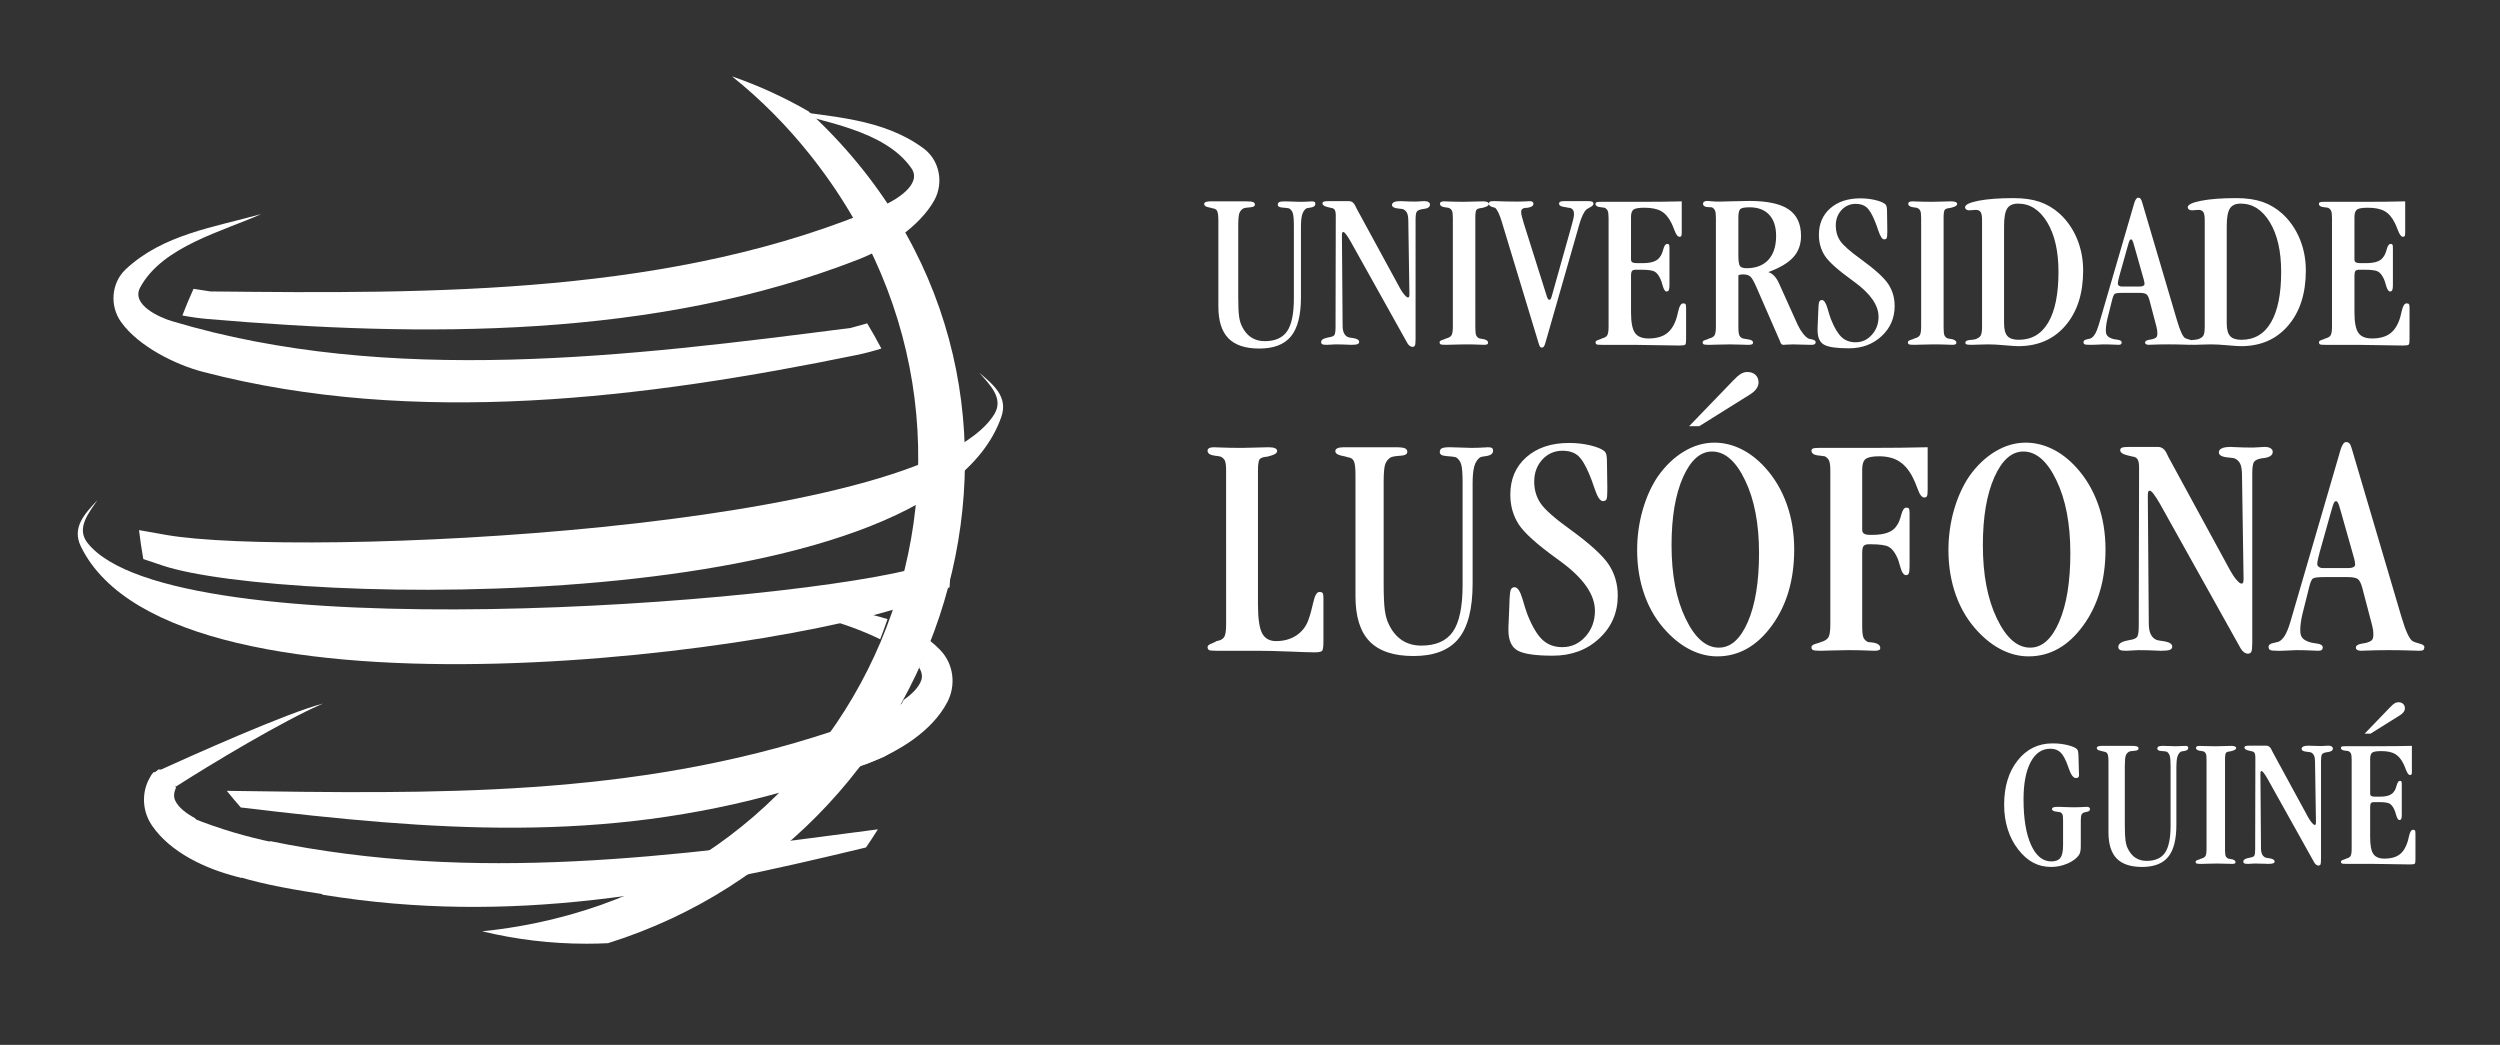
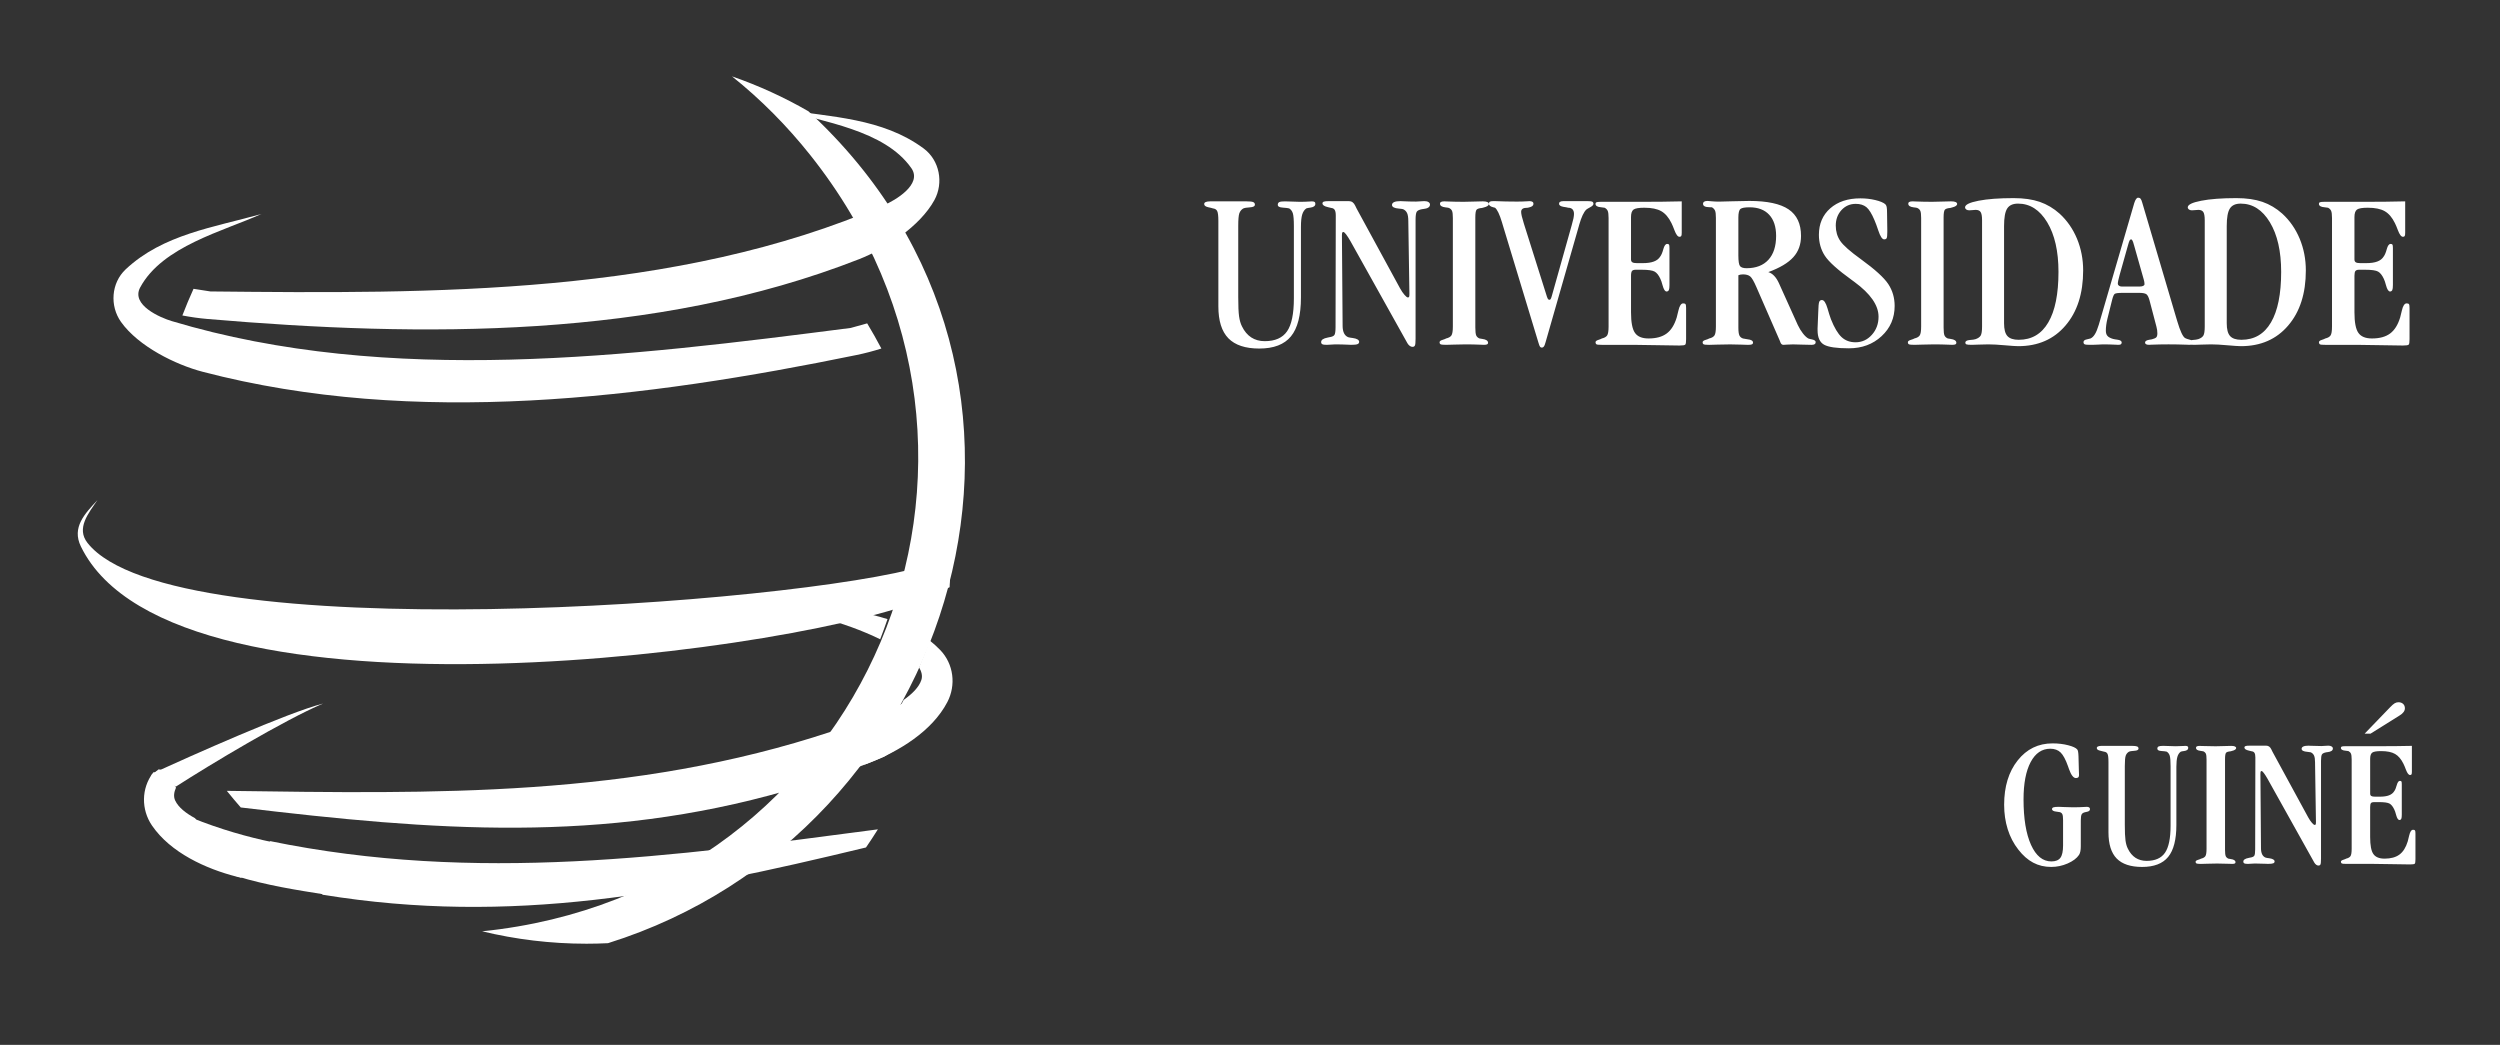
<svg xmlns="http://www.w3.org/2000/svg" xmlns:xlink="http://www.w3.org/1999/xlink" version="1.1" id="Layer_1" x="0px" y="0px" width="646px" height="270px" viewBox="100.883 147.038 646 270" enable-background="new 100.883 147.038 646 270" xml:space="preserve">
  <rect x="100.883" y="147.038" width="646" height="270" fill="#333333" stroke="none" />
  <g>
    <g>
      <defs>
        <polygon id="SVGID_1_" points="34.571,111.347 768.535,-122.653 768.535,419.341 34.571,653.341    " />
      </defs>
      <clipPath id="SVGID_2_">
        <use xlink:href="#SVGID_1_" overflow="visible" />
      </clipPath>
-       <path clip-path="url(#SVGID_2_)" fill="#FFFFFF" d="M695.804,305.819c-0.166,0.711-0.291,1.412-0.389,2.111    c-0.099,0.7-0.143,1.385-0.143,2.067c0,0.854,0.196,1.497,0.602,1.944c0.394,0.449,1.064,0.811,2.028,1.091    c0.406,0.111,0.937,0.196,1.595,0.28c1.062,0.139,1.593,0.489,1.593,1.063c-0.028,0.307-0.139,0.517-0.321,0.645    c-0.196,0.125-0.531,0.18-1.034,0.18c-0.097,0-0.364-0.015-0.77-0.041c-1.636-0.084-3.229-0.125-4.751-0.125    c-0.309,0-0.896,0.027-1.764,0.083c-0.879,0.056-1.579,0.083-2.123,0.083h-0.909c-1.034,0-1.692-0.068-1.942-0.21    c-0.268-0.125-0.393-0.405-0.393-0.811c0-0.519,0.461-0.866,1.396-1.021c0.548-0.109,0.938-0.209,1.189-0.293    c0.602-0.277,1.132-0.794,1.608-1.579c0.477-0.771,0.949-1.929,1.412-3.453l12.833-44.021c0.014-0.113,0.071-0.295,0.153-0.533    c0.419-1.343,0.896-2.014,1.438-2.014c0.378,0,0.686,0.126,0.896,0.393c0.223,0.25,0.42,0.74,0.616,1.452l12.33,41.772    c0.113,0.379,0.28,0.923,0.489,1.637c1.091,3.689,2.071,5.761,2.909,6.221c0.335,0.195,0.909,0.392,1.748,0.602    c0.824,0.195,1.244,0.503,1.244,0.922c-0.027,0.378-0.125,0.629-0.308,0.757c-0.183,0.125-0.559,0.18-1.133,0.18    c-0.126,0-0.49-0.015-1.062-0.041c-2.293-0.084-4.487-0.125-6.586-0.125c-2.139,0-4.25,0.041-6.346,0.125    c-0.423,0.026-0.673,0.041-0.783,0.041c-0.49,0-0.869-0.068-1.105-0.21c-0.25-0.125-0.378-0.335-0.378-0.613    c0-0.519,0.518-0.854,1.524-1.021c0.404-0.055,0.742-0.112,0.979-0.168c0.826-0.208,1.356-0.462,1.622-0.729    c0.251-0.276,0.393-0.753,0.393-1.438c0-0.434-0.029-0.852-0.083-1.245c-0.058-0.392-0.143-0.797-0.255-1.215l-2.526-9.617    c-0.337-1.261-0.743-2.028-1.232-2.336c-0.486-0.294-1.342-0.449-2.545-0.449h-6.094c-1.594,0-2.561,0.128-2.896,0.365    c-0.334,0.25-0.656,1.006-0.963,2.251L695.804,305.819 M700.309,289.643c-0.183,0.659-0.338,1.273-0.462,1.848    c-0.126,0.572-0.184,1.005-0.184,1.313c0,0.266,0.129,0.503,0.405,0.713c0.268,0.211,0.589,0.308,0.938,0.308h6.766    c0.519,0,0.923-0.082,1.229-0.251c0.295-0.154,0.446-0.364,0.446-0.615c0-0.268-0.026-0.53-0.067-0.798    c-0.044-0.25-0.099-0.516-0.184-0.796l-3.604-12.735c0-0.027-0.016-0.067-0.044-0.125c-0.32-1.302-0.655-1.958-1.021-1.958    c-0.21,0-0.405,0.126-0.544,0.405c-0.155,0.281-0.364,0.909-0.646,1.931L700.309,289.643z M682.872,312.948    c0,1.372-0.08,2.21-0.25,2.519c-0.154,0.32-0.462,0.475-0.895,0.475c-0.322,0-0.657-0.111-0.977-0.351    c-0.324-0.236-0.616-0.559-0.855-0.963l-20.9-37.44c-0.602-1.034-1.117-1.858-1.58-2.46c-0.446-0.602-0.795-0.896-1.035-0.896    c-0.166,0-0.293,0.072-0.375,0.225c-0.084,0.154-0.128,0.516-0.128,1.118l0.253,33.063c0,1.119,0.182,2.041,0.53,2.74    c0.364,0.714,0.882,1.189,1.564,1.441c0.405,0.11,0.953,0.209,1.635,0.279c1.525,0.224,2.309,0.688,2.335,1.399    c0,0.405-0.209,0.697-0.614,0.852c-0.404,0.168-1.218,0.251-2.417,0.251c-0.109,0-0.364-0.015-0.782-0.041    c-1.721-0.084-3.385-0.125-4.992-0.125c-0.365,0-0.881,0.027-1.538,0.083c-0.671,0.056-1.174,0.083-1.497,0.083    c-0.823,0-1.382-0.068-1.662-0.224c-0.294-0.151-0.433-0.417-0.433-0.796c0-0.794,0.795-1.342,2.375-1.637    c0.264-0.055,0.46-0.097,0.571-0.125c1.008-0.138,1.651-0.419,1.93-0.838c0.266-0.419,0.405-1.372,0.405-2.851l0.084-40.922    c0-0.949-0.125-1.649-0.393-2.068c-0.264-0.42-0.669-0.658-1.243-0.713c-0.28-0.083-0.685-0.182-1.229-0.293    c-1.342-0.294-2.015-0.756-2.015-1.386c0-0.307,0.169-0.518,0.491-0.642c0.334-0.126,0.922-0.183,1.76-0.183h7.469    c1.007,0,1.773,0.56,2.292,1.679c0.195,0.418,0.364,0.753,0.503,1.034l15.925,29.247c0.544,0.979,1.088,1.79,1.635,2.406    c0.544,0.627,0.963,0.95,1.231,0.95c0.222,0,0.375-0.071,0.444-0.211c0.085-0.142,0.126-0.518,0.126-1.145l-0.405-26.662    c0-1.286-0.153-2.264-0.446-2.909c-0.307-0.655-0.797-1.146-1.484-1.438c-0.347-0.086-0.851-0.154-1.507-0.21    c-1.666-0.125-2.518-0.575-2.545-1.3c0-0.505,0.264-0.854,0.796-1.091c0.533-0.237,1.301-0.35,2.32-0.35    c0.098,0,0.365,0.014,0.771,0.043c1.69,0.081,3.341,0.125,4.92,0.125c0.352,0,0.868-0.031,1.536-0.086    c0.673-0.056,1.164-0.083,1.498-0.083c0.643,0,1.159,0.111,1.523,0.35c0.379,0.237,0.559,0.533,0.559,0.925    c0,0.922-0.852,1.466-2.545,1.636c-0.152,0-0.278,0.014-0.362,0.041c-1.034,0.194-1.691,0.517-1.973,0.979    c-0.264,0.474-0.406,1.428-0.406,2.865v43.628H682.872z M623.725,263.71c-3.034,0-5.539,2.224-7.508,6.654    c-1.972,4.446-2.963,10.29-2.963,17.563c0,7.588,1.201,13.895,3.62,18.926c2.403,5.021,5.27,7.536,8.598,7.536    c3.089,0,5.579-2.221,7.509-6.682c1.913-4.446,2.879-10.361,2.879-17.74c0-7.535-1.189-13.799-3.579-18.778    C629.902,266.198,627.035,263.71,623.725,263.71 M604.359,289.196c0-3.578,0.478-7.031,1.427-10.374    c0.967-3.324,2.268-6.221,3.93-8.68c1.971-2.783,4.224-4.938,6.752-6.445c2.543-1.524,5.159-2.28,7.857-2.28    c2.35,0,4.641,0.547,6.877,1.636c2.237,1.092,4.292,2.686,6.18,4.754c2.446,2.683,4.318,5.829,5.621,9.451    c1.301,3.605,1.941,7.534,1.941,11.771c0,7.843-1.93,14.401-5.789,19.687c-3.857,5.283-8.555,7.927-14.09,7.927    c-2.322,0-4.585-0.547-6.809-1.639c-2.224-1.088-4.306-2.684-6.248-4.751c-2.477-2.602-4.377-5.703-5.689-9.324    C605.018,297.307,604.359,293.404,604.359,289.196 M582.077,308.894c0,1.412,0.111,2.379,0.32,2.882    c0.224,0.516,0.615,0.896,1.187,1.173c0.227,0.03,0.533,0.059,0.909,0.084c1.497,0.169,2.25,0.643,2.25,1.427    c0,0.278-0.111,0.462-0.349,0.573s-0.628,0.166-1.203,0.166c-0.139,0-0.49-0.015-1.034-0.041    c-1.955-0.084-3.829-0.125-5.604-0.125c-1.203,0-2.616,0.027-4.251,0.083c-1.621,0.056-2.612,0.083-2.962,0.083    c-1.089,0-1.762-0.068-2.014-0.21c-0.237-0.125-0.363-0.375-0.363-0.727c0-0.393,0.406-0.687,1.229-0.908    c0.518-0.125,0.909-0.265,1.188-0.406c0.937-0.25,1.564-0.629,1.93-1.173c0.349-0.531,0.53-1.622,0.53-3.301v-39.759    c0-1.286-0.111-2.166-0.32-2.643c-0.227-0.489-0.589-0.852-1.119-1.131c-0.267-0.058-0.685-0.113-1.273-0.169    c-1.44-0.099-2.166-0.531-2.166-1.258c0-0.279,0.125-0.476,0.363-0.573c0.252-0.112,0.741-0.167,1.482-0.167h13.112    c2.894,0,5.509-0.017,7.856-0.043c2.35-0.027,4.755-0.071,7.215-0.126v10.906c0,0.922-0.058,1.497-0.182,1.732    c-0.126,0.236-0.365,0.35-0.727,0.35c-0.603,0-1.176-0.781-1.721-2.333c-0.406-1.118-0.798-2.027-1.146-2.699    c-0.953-1.944-2.126-3.369-3.524-4.266c-1.383-0.909-3.146-1.354-5.285-1.354c-1.688,0-2.838,0.236-3.438,0.698    c-0.6,0.46-0.894,1.37-0.894,2.74v15.517c0,0.49,0.166,0.838,0.487,1.048c0.337,0.209,0.896,0.307,1.679,0.307h0.334    c1.72,0,3.105-0.195,4.14-0.602c1.034-0.388,1.817-1.004,2.334-1.858c0.404-0.544,0.78-1.438,1.104-2.696    c0.322-1.26,0.77-1.888,1.315-1.888c0.32,0,0.544,0.07,0.669,0.224c0.125,0.154,0.183,0.589,0.183,1.288v13.56    c0,0.98-0.071,1.621-0.21,1.929c-0.125,0.293-0.378,0.447-0.726,0.447c-0.603,0-1.105-0.767-1.511-2.291    c-0.281-1.062-0.545-1.873-0.825-2.419c-0.603-1.286-1.301-2.153-2.099-2.6c-0.781-0.448-2.362-0.672-4.71-0.672h-0.49    c-0.627,0-1.061,0.154-1.313,0.446c-0.236,0.309-0.362,0.896-0.362,1.764v19.011H582.077z M537.354,257.169l11.339-11.759    c0.796-0.838,1.467-1.426,2.015-1.761c0.544-0.321,1.101-0.489,1.675-0.489c0.881,0,1.581,0.25,2.112,0.739    c0.529,0.49,0.797,1.149,0.797,1.958c0,0.574-0.196,1.135-0.588,1.679c-0.404,0.558-1.007,1.077-1.832,1.565l-12.905,8.067    H537.354z M543.282,263.71c-3.034,0-5.538,2.224-7.508,6.654c-1.971,4.446-2.964,10.29-2.964,17.563    c0,7.588,1.203,13.895,3.619,18.926c2.406,5.021,5.272,7.536,8.6,7.536c3.09,0,5.579-2.221,7.51-6.682    c1.913-4.446,2.879-10.361,2.879-17.74c0-7.535-1.189-13.799-3.578-18.778C549.459,266.198,546.594,263.71,543.282,263.71     M523.92,289.196c0-3.578,0.474-7.031,1.426-10.374c0.963-3.324,2.264-6.221,3.928-8.68c1.97-2.783,4.224-4.938,6.75-6.445    c2.544-1.524,5.16-2.28,7.859-2.28c2.349,0,4.641,0.547,6.877,1.636c2.236,1.092,4.292,2.686,6.181,4.754    c2.446,2.683,4.318,5.829,5.619,9.451c1.3,3.605,1.942,7.534,1.942,11.771c0,7.843-1.929,14.401-5.788,19.687    c-3.859,5.282-8.556,7.927-14.092,7.927c-2.32,0-4.585-0.547-6.808-1.639c-2.224-1.088-4.306-2.684-6.249-4.751    c-2.476-2.602-4.376-5.703-5.689-9.324C524.576,297.307,523.92,293.404,523.92,289.196 M490.66,309.187l0.25-6.066    c0.042-1.941,0.168-3.158,0.338-3.635c0.181-0.477,0.516-0.713,1.006-0.713c0.767,0,1.438,1.006,2.041,3.033    c0.446,1.579,0.865,2.924,1.271,4.012c1.229,3.09,2.53,5.271,3.887,6.544c1.37,1.271,3.077,1.899,5.133,1.899    c2.348,0,4.331-0.909,5.968-2.727c1.634-1.814,2.459-4.039,2.459-6.654c0-4.181-2.947-8.431-8.848-12.749    c-0.405-0.294-0.729-0.53-0.938-0.687c-5.157-3.718-8.458-6.681-9.911-8.918c-1.439-2.224-2.167-4.782-2.167-7.677    c0-4.011,1.382-7.242,4.153-9.688c2.781-2.445,6.457-3.663,11.042-3.663c1.943,0,3.748,0.211,5.454,0.616    c1.689,0.406,2.906,0.896,3.633,1.484c0.279,0.237,0.462,0.584,0.561,1.033c0.098,0.459,0.139,1.229,0.139,2.321l0.083,6.053    v0.822c0,1.204-0.07,1.944-0.223,2.251c-0.155,0.294-0.463,0.45-0.923,0.45c-0.713,0-1.426-1.078-2.139-3.23    c-0.517-1.564-0.993-2.838-1.426-3.845c-0.992-2.349-1.974-3.927-2.95-4.737c-0.993-0.797-2.281-1.203-3.902-1.203    c-2.096,0-3.843,0.768-5.241,2.292c-1.386,1.523-2.085,3.427-2.085,5.689c0,2.099,0.548,3.973,1.639,5.593    c1.089,1.622,3.633,3.873,7.617,6.737c5.104,3.707,8.444,6.741,9.997,9.091c1.553,2.347,2.334,5.029,2.334,8.021    c0,4.434-1.593,8.124-4.794,11.087c-3.188,2.964-7.186,4.446-11.994,4.446c-4.474,0-7.508-0.448-9.089-1.328    c-1.579-0.896-2.375-2.657-2.375-5.312v-0.644H490.66z M451.138,301.121V269.82c0-1.888-0.14-3.104-0.433-3.663    c-0.281-0.561-0.797-0.881-1.541-0.966c-0.403-0.139-0.95-0.276-1.636-0.405c-1.063-0.223-1.593-0.614-1.593-1.199    c0-0.323,0.184-0.574,0.559-0.729c0.364-0.165,0.896-0.251,1.607-0.251h13.437c1.145,0,1.929,0.086,2.361,0.267    c0.42,0.182,0.629,0.488,0.629,0.925c0,0.601-0.602,0.936-1.802,1.004c-1.203,0.069-2.041,0.212-2.503,0.435    c-0.656,0.405-1.12,0.978-1.398,1.734c-0.266,0.753-0.405,2.292-0.405,4.612v26.171c0,3.203,0.099,5.535,0.308,7.019    c0.209,1.466,0.561,2.684,1.05,3.635c0.865,1.803,2.011,3.16,3.41,4.082c1.412,0.909,3.062,1.37,4.938,1.37    c3.802,0,6.527-1.203,8.189-3.606c1.663-2.405,2.505-6.43,2.505-12.078V271.75c0-2.32-0.128-3.903-0.364-4.714    c-0.251-0.824-0.7-1.439-1.356-1.846c-0.351-0.11-1.146-0.208-2.36-0.293c-1.218-0.068-1.819-0.419-1.819-1.02    c0-0.487,0.182-0.825,0.558-1.007c0.365-0.181,1.052-0.267,2.07-0.267c0.657,0,1.592,0.028,2.823,0.086    c1.229,0.053,2.125,0.084,2.7,0.084c1.173,0,2.419-0.043,3.729-0.128c0.308-0.027,0.478-0.042,0.534-0.042    c0.517,0,0.879,0.071,1.063,0.21c0.195,0.126,0.293,0.364,0.293,0.699c0,0.754-0.615,1.229-1.845,1.382    c-0.686,0.084-1.176,0.183-1.47,0.293c-0.713,0.491-1.216,1.261-1.524,2.295c-0.291,1.034-0.445,2.519-0.445,4.43v25.922    c0,6.527-1.217,11.282-3.663,14.26c-2.445,2.977-6.319,4.46-11.617,4.46c-5.103,0-8.877-1.26-11.323-3.761    C452.354,310.278,451.138,306.393,451.138,301.121 M417.712,268.715c0-1.286-0.099-2.166-0.309-2.627    c-0.209-0.461-0.588-0.826-1.135-1.063c-0.291-0.083-0.727-0.155-1.298-0.209c-1.371-0.155-2.055-0.602-2.055-1.313    c0-0.295,0.139-0.518,0.433-0.673c0.281-0.152,0.728-0.224,1.328-0.224c0.083,0,0.335,0.015,0.781,0.042    c2.126,0.085,4.209,0.128,6.264,0.128c0.839,0,2.041-0.031,3.579-0.084c1.538-0.058,2.67-0.086,3.382-0.086    c0.744,0,1.288,0.086,1.653,0.251c0.375,0.155,0.557,0.406,0.557,0.729c-0.026,0.544-0.655,0.977-1.885,1.271    c-0.294,0.086-0.503,0.139-0.602,0.169c-1.021,0.082-1.68,0.294-1.986,0.629c-0.32,0.349-0.478,1.315-0.478,2.893v34.728    c0,3.551,0.353,6.012,1.064,7.382c0.713,1.356,1.916,2.041,3.605,2.041c2.014,0,3.762-0.49,5.244-1.453    c1.467-0.967,2.531-2.335,3.146-4.111c0.447-1.23,0.852-2.711,1.229-4.432c0.392-1.774,0.908-2.673,1.564-2.699    c0.433,0,0.726,0.099,0.854,0.28c0.14,0.196,0.21,0.656,0.21,1.398v10.933c0,1.452-0.113,2.308-0.323,2.585    c-0.225,0.268-0.895,0.405-2.011,0.405c-1.063,0-3.23-0.068-6.516-0.21c-3.271-0.125-6.042-0.195-8.318-0.195h-10.484    c-1.035,0-1.676-0.055-1.903-0.18c-0.235-0.128-0.361-0.379-0.388-0.757c0-0.361,0.319-0.656,0.963-0.908    c0.643-0.251,1.104-0.461,1.37-0.657c0.908-0.142,1.539-0.462,1.901-0.965c0.377-0.504,0.561-1.593,0.561-3.258V268.715z" />
    </g>
    <g>
      <defs>
        <polygon id="SVGID_3_" points="34.571,111.347 768.535,-122.653 768.535,419.341 34.571,653.341    " />
      </defs>
      <clipPath id="SVGID_4_">
        <use xlink:href="#SVGID_3_" overflow="visible" />
      </clipPath>
      <path clip-path="url(#SVGID_4_)" fill="#FFFFFF" d="M711.906,336.615l6.575-6.817c0.462-0.486,0.853-0.827,1.167-1.021    c0.316-0.186,0.641-0.283,0.973-0.283c0.512,0,0.917,0.146,1.226,0.431c0.308,0.283,0.462,0.665,0.462,1.135    c0,0.332-0.113,0.656-0.34,0.973c-0.235,0.324-0.583,0.625-1.063,0.908l-7.482,4.678h-1.518 M724.115,339.769v6.656    c0,0.373-0.031,0.616-0.105,0.722c-0.073,0.105-0.194,0.154-0.373,0.154c-0.365,0-0.722-0.471-1.07-1.402    c-0.235-0.633-0.454-1.144-0.64-1.517c-0.584-1.191-1.307-2.034-2.157-2.521c-0.86-0.495-2.059-0.738-3.616-0.738    c-1.15,0-1.913,0.131-2.277,0.39c-0.365,0.268-0.544,0.802-0.544,1.604v8.999c0,0.284,0.098,0.487,0.283,0.608    c0.195,0.121,0.521,0.178,0.974,0.178h1.216c0.998,0,1.8-0.114,2.399-0.348c0.601-0.229,1.054-0.584,1.354-1.079    c0.235-0.316,0.455-0.835,0.649-1.565c0.202-0.729,0.47-1.094,0.803-1.094c0.186,0,0.315,0.041,0.389,0.129    c0.073,0.09,0.105,0.341,0.105,0.746v7.864c0,0.519-0.041,0.876-0.13,1.069c-0.089,0.187-0.242,0.292-0.462,0.309    c-0.349,0-0.641-0.446-0.875-1.329c-0.162-0.616-0.315-1.087-0.479-1.403c-0.35-0.746-0.754-1.249-1.208-1.508    c-0.461-0.259-1.378-0.389-2.74-0.389h-1.305c-0.364,0-0.616,0.089-0.763,0.259c-0.138,0.179-0.21,0.519-0.21,1.021v7.768    c0,2.124,0.275,3.583,0.835,4.369c0.552,0.795,1.517,1.191,2.895,1.191c1.614,0,2.895-0.349,3.843-1.054    c0.956-0.706,1.662-1.84,2.141-3.414c0.113-0.381,0.227-0.859,0.356-1.451c0.235-1.029,0.576-1.541,1.021-1.541    c0.251,0,0.422,0.058,0.494,0.17c0.081,0.105,0.121,0.373,0.121,0.803v6.632c0,0.647-0.057,1.037-0.178,1.159    c-0.122,0.129-0.527,0.193-1.224,0.193c-0.998,0-2.578-0.023-4.751-0.072c-2.165-0.049-3.842-0.073-5.034-0.073h-6.746    c-0.6,0-0.973-0.032-1.103-0.105c-0.139-0.071-0.211-0.219-0.228-0.438c0-0.229,0.219-0.397,0.665-0.527    c0.3-0.097,0.535-0.186,0.689-0.283c0.543-0.13,0.907-0.341,1.119-0.641c0.202-0.3,0.308-0.933,0.308-1.905v-23.058    c0-0.745-0.065-1.256-0.188-1.532c-0.129-0.284-0.34-0.495-0.647-0.657c-0.154-0.032-0.397-0.064-0.73-0.098    c-0.81-0.056-1.216-0.308-1.216-0.729c0-0.162,0.065-0.275,0.203-0.333c0.138-0.063,0.405-0.097,0.819-0.097h7.984    c2.012,0,3.713-0.008,5.116-0.023C721.302,339.825,722.704,339.802,724.115,339.769 M700.629,368.964    c0,0.794-0.05,1.279-0.146,1.459c-0.089,0.187-0.267,0.274-0.519,0.274c-0.188,0-0.381-0.063-0.567-0.203    c-0.186-0.138-0.356-0.323-0.495-0.559l-12.12-21.711c-0.349-0.6-0.648-1.079-0.917-1.427c-0.259-0.35-0.462-0.52-0.6-0.52    c-0.097,0-0.17,0.04-0.219,0.129s-0.073,0.3-0.073,0.649l0.146,19.173c0,0.649,0.105,1.184,0.309,1.59    c0.21,0.414,0.511,0.689,0.908,0.835c0.234,0.064,0.552,0.121,0.948,0.162c0.885,0.129,1.337,0.397,1.354,0.812    c0,0.234-0.122,0.404-0.356,0.493c-0.234,0.099-0.706,0.146-1.402,0.146c-0.065,0-0.21-0.008-0.454-0.024    c-0.997-0.048-1.962-0.072-2.896-0.072c-0.21,0-0.511,0.016-0.892,0.049c-0.389,0.032-0.682,0.048-0.868,0.048    c-0.478,0-0.802-0.041-0.964-0.13c-0.17-0.089-0.251-0.243-0.251-0.462c0-0.462,0.462-0.778,1.378-0.949    c0.154-0.032,0.268-0.057,0.332-0.073c0.584-0.082,0.957-0.243,1.119-0.485c0.153-0.243,0.234-0.795,0.234-1.654l0.05-23.73    c0-0.552-0.073-0.957-0.228-1.199c-0.154-0.243-0.389-0.382-0.722-0.413c-0.162-0.05-0.397-0.105-0.713-0.17    c-0.778-0.172-1.167-0.438-1.167-0.804c0-0.179,0.097-0.3,0.283-0.373c0.195-0.072,0.535-0.105,1.021-0.105h4.33    c0.583,0,1.029,0.324,1.329,0.973c0.114,0.243,0.211,0.438,0.292,0.601l9.233,16.961c0.316,0.566,0.634,1.038,0.949,1.395    c0.316,0.365,0.561,0.551,0.713,0.551c0.13,0,0.221-0.04,0.261-0.122c0.049-0.08,0.072-0.3,0.072-0.664l-0.234-15.461    c0-0.745-0.089-1.313-0.26-1.687c-0.178-0.38-0.462-0.664-0.858-0.834c-0.203-0.049-0.495-0.089-0.875-0.122    c-0.965-0.073-1.459-0.333-1.477-0.753c0-0.292,0.154-0.495,0.462-0.632c0.309-0.139,0.755-0.203,1.347-0.203    c0.057,0,0.211,0.008,0.446,0.023c0.98,0.05,1.937,0.073,2.854,0.073c0.203,0,0.502-0.016,0.892-0.049s0.674-0.049,0.867-0.049    c0.373,0,0.673,0.064,0.884,0.203c0.22,0.137,0.324,0.308,0.324,0.536c0,0.533-0.495,0.85-1.476,0.947    c-0.088,0-0.162,0.008-0.21,0.024c-0.601,0.114-0.981,0.3-1.144,0.567c-0.153,0.275-0.234,0.827-0.234,1.662v25.304H700.629z     M675.828,366.612c0,0.818,0.065,1.378,0.188,1.662c0.129,0.284,0.356,0.494,0.688,0.641c0.131,0.017,0.324,0.05,0.601,0.098    c0.818,0.104,1.231,0.389,1.231,0.827c0,0.161-0.063,0.268-0.203,0.333c-0.138,0.064-0.364,0.097-0.696,0.097    c-0.081,0-0.283-0.008-0.601-0.024c-1.135-0.048-2.221-0.072-3.251-0.072c-0.696,0-1.516,0.016-2.464,0.049    c-0.939,0.032-1.517,0.048-1.719,0.048c-0.633,0-1.022-0.041-1.168-0.122c-0.138-0.073-0.211-0.219-0.211-0.421    c0-0.229,0.228-0.397,0.688-0.527c0.317-0.097,0.553-0.186,0.714-0.283c0.544-0.13,0.908-0.341,1.119-0.641    c0.202-0.3,0.309-0.933,0.309-1.896v-23.065c0-0.745-0.058-1.256-0.178-1.523c-0.122-0.268-0.341-0.47-0.657-0.615    c-0.154-0.05-0.397-0.091-0.738-0.122c-0.771-0.089-1.159-0.35-1.159-0.763c0-0.186,0.073-0.323,0.228-0.396    c0.146-0.081,0.396-0.122,0.745-0.122c0.05,0,0.195,0.008,0.454,0.024c1.232,0.048,2.44,0.072,3.633,0.072    c0.495,0,1.184-0.016,2.074-0.048c0.9-0.033,1.55-0.049,1.962-0.049c0.43,0,0.754,0.049,0.965,0.146    c0.211,0.09,0.323,0.235,0.323,0.422c-0.016,0.316-0.381,0.567-1.094,0.737c-0.179,0.049-0.292,0.081-0.356,0.099    c-0.584,0.049-0.973,0.17-1.15,0.364c-0.188,0.203-0.276,0.763-0.276,1.679V366.612L675.828,366.612z M645.71,362.104v-18.152    c0-1.095-0.081-1.8-0.252-2.125c-0.162-0.323-0.462-0.51-0.892-0.559c-0.235-0.082-0.551-0.163-0.949-0.235    c-0.616-0.129-0.924-0.356-0.924-0.696c0-0.188,0.105-0.333,0.324-0.422c0.211-0.097,0.519-0.146,0.933-0.146h7.791    c0.665,0,1.119,0.049,1.371,0.154c0.243,0.104,0.365,0.283,0.365,0.536c0,0.348-0.349,0.543-1.046,0.582    c-0.697,0.04-1.185,0.122-1.451,0.252c-0.381,0.234-0.649,0.567-0.811,1.006c-0.154,0.438-0.235,1.33-0.235,2.675v15.177    c0,1.856,0.057,3.21,0.178,4.07c0.122,0.851,0.324,1.557,0.608,2.106c0.502,1.046,1.167,1.833,1.978,2.368    c0.819,0.526,1.775,0.794,2.862,0.794c2.205,0,3.786-0.697,4.75-2.092c0.965-1.394,1.451-3.729,1.451-7.005v-15.322    c0-1.346-0.073-2.262-0.21-2.731c-0.146-0.479-0.405-0.835-0.787-1.07c-0.203-0.065-0.665-0.122-1.37-0.17    c-0.705-0.041-1.054-0.243-1.054-0.592c0-0.284,0.104-0.479,0.324-0.583c0.211-0.105,0.607-0.154,1.199-0.154    c0.381,0,0.924,0.016,1.639,0.049c0.714,0.032,1.232,0.048,1.563,0.048c0.681,0,1.403-0.023,2.165-0.073    c0.178-0.016,0.275-0.023,0.309-0.023c0.3,0,0.511,0.041,0.615,0.122c0.114,0.073,0.17,0.211,0.17,0.406    c0,0.437-0.356,0.713-1.07,0.802c-0.397,0.049-0.682,0.104-0.852,0.17c-0.414,0.284-0.706,0.729-0.884,1.33    c-0.17,0.6-0.259,1.459-0.259,2.57v15.029c0,3.786-0.706,6.542-2.125,8.271c-1.419,1.728-3.665,2.586-6.737,2.586    c-2.958,0-5.146-0.729-6.567-2.181C646.415,367.414,645.71,365.16,645.71,362.104 M638.56,365.688c0,0.502-0.033,0.94-0.105,1.313    c-0.072,0.373-0.187,0.689-0.349,0.941c-0.584,0.875-1.557,1.605-2.927,2.213c-1.37,0.601-2.797,0.899-4.266,0.899    c-1.71,0-3.267-0.365-4.652-1.103c-1.396-0.737-2.676-1.864-3.853-3.389c-1.2-1.532-2.116-3.284-2.731-5.245    c-0.616-1.971-0.924-4.07-0.924-6.324c0-4.702,1.167-8.521,3.493-11.455c2.327-2.942,5.334-4.409,9.023-4.409    c1.452,0,2.797,0.162,4.021,0.478c1.232,0.317,2.011,0.681,2.344,1.087c0.097,0.098,0.17,0.292,0.227,0.584    c0.048,0.291,0.089,0.697,0.105,1.2l0.097,3.665c0,0.519,0.008,0.908,0.041,1.159c0,0.268-0.057,0.47-0.188,0.6    c-0.13,0.122-0.333,0.188-0.615,0.188c-0.648,0-1.24-0.771-1.783-2.303c-0.105-0.315-0.195-0.566-0.259-0.737    c-0.616-1.743-1.258-2.936-1.922-3.575c-0.665-0.642-1.558-0.965-2.659-0.965c-2.157,0-3.852,1.15-5.075,3.454    c-1.225,2.302-1.84,5.521-1.84,9.631c0,4.994,0.647,8.91,1.938,11.764c1.29,2.845,3.041,4.271,5.262,4.271    c1.095,0,1.864-0.316,2.327-0.939c0.462-0.625,0.689-1.688,0.689-3.195v-6.501c0-0.762-0.058-1.272-0.179-1.549    c-0.121-0.268-0.332-0.446-0.633-0.543c-0.171-0.033-0.438-0.073-0.803-0.122c-0.827-0.073-1.24-0.3-1.24-0.665    c0-0.219,0.122-0.373,0.365-0.462c0.251-0.089,0.705-0.13,1.37-0.13c0.137,0,0.624,0.017,1.435,0.057    c0.819,0.04,1.573,0.065,2.271,0.065c1.029,0,2.083-0.033,3.161-0.098c0.187-0.017,0.3-0.024,0.333-0.024    c0.3,0,0.52,0.049,0.665,0.154c0.138,0.104,0.211,0.251,0.211,0.438c0,0.381-0.292,0.617-0.876,0.713    c-0.162,0.033-0.275,0.058-0.333,0.073c-0.461,0.097-0.771,0.275-0.933,0.543c-0.153,0.276-0.234,0.803-0.234,1.597V365.688    L638.56,365.688z" />
    </g>
    <g>
      <defs>
        <polygon id="SVGID_5_" points="34.571,111.347 768.535,-122.653 768.535,419.341 34.571,653.341    " />
      </defs>
      <clipPath id="SVGID_6_">
        <use xlink:href="#SVGID_5_" overflow="visible" />
      </clipPath>
      <path clip-path="url(#SVGID_6_)" fill="#FFFFFF" d="M722.382,199.069v8.092c0,0.452-0.04,0.748-0.128,0.876    c-0.089,0.128-0.236,0.187-0.452,0.187c-0.444,0-0.877-0.569-1.303-1.704c-0.284-0.768-0.552-1.39-0.778-1.843    c-0.709-1.449-1.586-2.473-2.622-3.065c-1.044-0.601-2.503-0.896-4.396-0.896c-1.397,0-2.324,0.155-2.77,0.471    c-0.444,0.327-0.661,0.977-0.661,1.953v10.938c0,0.346,0.12,0.592,0.346,0.738c0.236,0.147,0.631,0.217,1.183,0.217h1.479    c1.212,0,2.188-0.139,2.917-0.424c0.729-0.273,1.281-0.708,1.646-1.31c0.286-0.384,0.551-1.015,0.788-1.901    c0.245-0.887,0.571-1.33,0.975-1.33c0.227,0,0.386,0.05,0.474,0.157c0.088,0.109,0.129,0.415,0.129,0.908v9.558    c0,0.631-0.05,1.064-0.159,1.3c-0.107,0.229-0.295,0.355-0.561,0.375c-0.424,0-0.778-0.541-1.063-1.614    c-0.197-0.749-0.387-1.32-0.582-1.705c-0.424-0.906-0.917-1.519-1.469-1.832c-0.563-0.317-1.676-0.476-3.331-0.476h-1.587    c-0.442,0-0.75,0.109-0.927,0.315c-0.169,0.217-0.257,0.63-0.257,1.243v9.439c0,2.581,0.336,4.356,1.015,5.313    c0.673,0.967,1.845,1.448,3.52,1.448c1.961,0,3.518-0.423,4.671-1.28c1.164-0.856,2.021-2.238,2.604-4.148    c0.138-0.464,0.275-1.046,0.434-1.765c0.286-1.251,0.698-1.873,1.24-1.873c0.306,0,0.513,0.069,0.601,0.208    c0.101,0.128,0.148,0.452,0.148,0.976v8.062c0,0.788-0.067,1.262-0.218,1.41c-0.147,0.156-0.639,0.235-1.485,0.235    c-1.213,0-3.135-0.03-5.776-0.088c-2.63-0.06-4.672-0.09-6.12-0.09h-8.198c-0.729,0-1.185-0.039-1.342-0.126    c-0.167-0.091-0.255-0.267-0.276-0.534c0-0.275,0.267-0.481,0.81-0.641c0.365-0.117,0.65-0.227,0.837-0.345    c0.66-0.157,1.105-0.412,1.36-0.777c0.247-0.364,0.374-1.133,0.374-2.317v-28.024c0-0.907-0.078-1.526-0.227-1.862    c-0.157-0.345-0.415-0.601-0.788-0.798c-0.187-0.04-0.483-0.079-0.887-0.119c-0.985-0.069-1.479-0.374-1.479-0.887    c0-0.197,0.079-0.334,0.248-0.404c0.167-0.079,0.493-0.118,0.996-0.118h9.706c2.443,0,4.514-0.011,6.216-0.03    C718.962,199.139,720.668,199.108,722.382,199.069 M676.272,205.455v25.119c0,1.559,0.286,2.661,0.869,3.301    c0.582,0.642,1.546,0.966,2.916,0.966c3.352,0,5.901-1.498,7.647-4.492c1.754-2.987,2.631-7.343,2.631-13.058    c0-5.333-0.975-9.608-2.917-12.821c-1.941-3.213-4.454-4.818-7.539-4.818c-1.33,0-2.258,0.423-2.798,1.271    C676.538,201.771,676.272,203.278,676.272,205.455 M670.586,203.929c0-1.046-0.13-1.745-0.374-2.11    c-0.246-0.364-0.67-0.551-1.271-0.551c-0.158,0-0.414,0.02-0.779,0.058c-0.364,0.04-0.659,0.061-0.896,0.061    c-0.305,0-0.562-0.079-0.77-0.217c-0.195-0.148-0.295-0.337-0.295-0.563c0-0.678,1.153-1.241,3.458-1.694    c2.318-0.454,5.344-0.681,9.098-0.681c2.623,0,4.868,0.326,6.74,0.967c1.873,0.65,3.587,1.665,5.124,3.044    c1.941,1.775,3.439,3.934,4.506,6.484c1.055,2.553,1.586,5.283,1.586,8.191c0,5.94-1.518,10.691-4.563,14.238    c-3.037,3.557-7.104,5.331-12.209,5.331c-0.593,0-1.746-0.079-3.461-0.228c-1.714-0.156-3.123-0.235-4.247-0.235    c-0.729,0-1.567,0.021-2.522,0.061c-0.955,0.037-1.548,0.058-1.774,0.058c-0.748,0-1.222-0.039-1.398-0.126    c-0.188-0.091-0.275-0.238-0.275-0.445c0.019-0.384,0.393-0.609,1.124-0.67c0.729-0.05,1.242-0.127,1.527-0.226    c0.66-0.228,1.094-0.543,1.33-0.938c0.229-0.395,0.346-1.171,0.346-2.327v-27.481H670.586z M645.409,229.529    c-0.119,0.502-0.208,0.996-0.275,1.489c-0.069,0.494-0.101,0.977-0.101,1.458c0,0.602,0.139,1.055,0.425,1.37    c0.275,0.315,0.75,0.571,1.429,0.769c0.286,0.078,0.66,0.138,1.124,0.197c0.749,0.099,1.122,0.345,1.122,0.748    c-0.02,0.217-0.098,0.364-0.227,0.455c-0.138,0.088-0.375,0.126-0.729,0.126c-0.069,0-0.254-0.01-0.541-0.029    c-1.155-0.059-2.278-0.088-3.353-0.088c-0.217,0-0.631,0.021-1.24,0.061c-0.622,0.037-1.115,0.058-1.498,0.058h-0.642    c-0.729,0-1.192-0.048-1.37-0.148c-0.188-0.088-0.276-0.286-0.276-0.57c0-0.365,0.325-0.61,0.986-0.721    c0.385-0.078,0.66-0.146,0.837-0.207c0.424-0.195,0.798-0.561,1.133-1.112c0.336-0.543,0.67-1.359,0.996-2.436l9.046-31.029    c0.01-0.08,0.05-0.209,0.107-0.375c0.297-0.947,0.631-1.421,1.017-1.421c0.266,0,0.481,0.09,0.63,0.277    c0.159,0.176,0.294,0.521,0.433,1.024l8.691,29.444c0.082,0.269,0.197,0.65,0.346,1.154c0.77,2.601,1.46,4.061,2.05,4.384    c0.236,0.14,0.642,0.276,1.232,0.424c0.581,0.139,0.877,0.354,0.877,0.65c-0.021,0.267-0.089,0.443-0.217,0.534    c-0.129,0.088-0.394,0.126-0.798,0.126c-0.088,0-0.346-0.01-0.748-0.029c-1.617-0.059-3.164-0.088-4.643-0.088    c-1.508,0-2.996,0.029-4.473,0.088c-0.295,0.021-0.475,0.029-0.553,0.029c-0.346,0-0.612-0.048-0.778-0.148    c-0.177-0.088-0.268-0.235-0.268-0.434c0-0.364,0.366-0.602,1.074-0.72c0.286-0.038,0.524-0.078,0.691-0.117    c0.581-0.146,0.955-0.326,1.143-0.515c0.177-0.194,0.276-0.53,0.276-1.014c0-0.306-0.021-0.601-0.061-0.877    c-0.041-0.277-0.098-0.563-0.179-0.857l-1.782-6.779c-0.237-0.889-0.523-1.43-0.866-1.646c-0.346-0.207-0.948-0.316-1.794-0.316    h-4.297c-1.125,0-1.803,0.091-2.041,0.258c-0.235,0.176-0.462,0.709-0.68,1.585L645.409,229.529z M648.583,218.128    c-0.13,0.464-0.238,0.896-0.326,1.302c-0.089,0.402-0.129,0.708-0.129,0.925c0,0.188,0.09,0.355,0.285,0.502    c0.188,0.149,0.414,0.217,0.662,0.217h4.77c0.364,0,0.649-0.058,0.867-0.177c0.207-0.109,0.313-0.257,0.313-0.434    c0-0.188-0.019-0.374-0.048-0.563c-0.03-0.177-0.068-0.365-0.128-0.562l-2.542-8.979c0-0.019-0.011-0.047-0.031-0.089    c-0.226-0.916-0.462-1.379-0.719-1.379c-0.147,0-0.286,0.089-0.384,0.286c-0.109,0.198-0.257,0.64-0.453,1.359L648.583,218.128z     M618.732,205.455v25.119c0,1.559,0.286,2.661,0.867,3.301c0.582,0.642,1.549,0.966,2.917,0.966c3.35,0,5.903-1.498,7.646-4.492    c1.755-2.987,2.632-7.343,2.632-13.058c0-5.333-0.977-9.608-2.917-12.821c-1.942-3.213-4.454-4.818-7.539-4.818    c-1.33,0-2.257,0.423-2.8,1.271C618.999,201.771,618.732,203.278,618.732,205.455 M613.047,203.929    c0-1.046-0.129-1.745-0.376-2.11c-0.246-0.364-0.669-0.551-1.271-0.551c-0.157,0-0.415,0.02-0.779,0.058    c-0.364,0.04-0.659,0.061-0.897,0.061c-0.305,0-0.561-0.079-0.768-0.217c-0.197-0.148-0.296-0.337-0.296-0.563    c0-0.678,1.153-1.241,3.459-1.694c2.315-0.454,5.342-0.681,9.096-0.681c2.623,0,4.868,0.326,6.739,0.967    c1.873,0.65,3.588,1.665,5.127,3.044c1.94,1.775,3.438,3.934,4.504,6.484c1.053,2.553,1.586,5.283,1.586,8.191    c0,5.94-1.52,10.691-4.563,14.238c-3.035,3.557-7.105,5.331-12.21,5.331c-0.59,0-1.744-0.079-3.458-0.228    c-1.715-0.156-3.126-0.235-4.247-0.235c-0.73,0-1.567,0.021-2.524,0.061c-0.956,0.037-1.547,0.058-1.772,0.058    c-0.75,0-1.222-0.039-1.401-0.126c-0.186-0.091-0.275-0.238-0.275-0.445c0.021-0.384,0.396-0.609,1.125-0.67    c0.728-0.05,1.241-0.127,1.526-0.226c0.662-0.228,1.096-0.543,1.331-0.938c0.228-0.395,0.347-1.171,0.347-2.327L613.047,203.929    L613.047,203.929z M603.112,231.697c0,0.995,0.078,1.677,0.228,2.021c0.158,0.344,0.435,0.601,0.838,0.776    c0.158,0.021,0.395,0.061,0.728,0.119c0.996,0.128,1.5,0.474,1.5,1.005c0,0.197-0.08,0.326-0.247,0.404    c-0.168,0.079-0.441,0.118-0.847,0.118c-0.099,0-0.345-0.01-0.729-0.029c-1.38-0.059-2.7-0.088-3.951-0.088    c-0.849,0-1.844,0.021-2.997,0.061c-1.144,0.037-1.844,0.058-2.088,0.058c-0.771,0-1.242-0.048-1.421-0.148    c-0.167-0.088-0.255-0.265-0.255-0.513c0-0.276,0.274-0.482,0.836-0.641c0.387-0.117,0.673-0.227,0.868-0.346    c0.661-0.156,1.105-0.412,1.359-0.776c0.247-0.364,0.374-1.133,0.374-2.309v-28.035c0-0.906-0.069-1.525-0.217-1.853    c-0.147-0.325-0.412-0.572-0.799-0.749c-0.186-0.059-0.48-0.109-0.896-0.148c-0.936-0.108-1.41-0.424-1.41-0.926    c0-0.227,0.087-0.395,0.276-0.482c0.178-0.1,0.483-0.148,0.908-0.148c0.057,0,0.234,0.01,0.55,0.029    c1.499,0.06,2.968,0.09,4.416,0.09c0.601,0,1.438-0.021,2.522-0.059c1.093-0.041,1.881-0.061,2.384-0.061    c0.522,0,0.917,0.061,1.175,0.177c0.255,0.109,0.393,0.286,0.393,0.516c-0.019,0.384-0.462,0.688-1.33,0.895    c-0.216,0.061-0.354,0.099-0.435,0.119c-0.708,0.058-1.183,0.207-1.398,0.443c-0.226,0.246-0.336,0.927-0.336,2.039    L603.112,231.697L603.112,231.697z M570.543,231.904l0.177-4.275c0.029-1.369,0.119-2.228,0.236-2.563    c0.129-0.335,0.363-0.503,0.709-0.503c0.543,0,1.015,0.709,1.438,2.139c0.317,1.113,0.612,2.062,0.898,2.828    c0.867,2.18,1.784,3.716,2.74,4.613c0.964,0.896,2.167,1.339,3.614,1.339c1.656,0,3.058-0.641,4.209-1.921    c1.153-1.28,1.734-2.847,1.734-4.691c0-2.945-2.08-5.942-6.237-8.986c-0.286-0.207-0.514-0.374-0.661-0.483    c-3.636-2.621-5.961-4.71-6.985-6.286c-1.015-1.566-1.528-3.37-1.528-5.411c0-2.828,0.977-5.104,2.927-6.83    c1.962-1.724,4.555-2.582,7.786-2.582c1.37,0,2.641,0.148,3.843,0.436c1.192,0.286,2.05,0.631,2.563,1.046    c0.196,0.167,0.323,0.412,0.393,0.728c0.07,0.324,0.1,0.867,0.1,1.638l0.061,4.267v0.581c0,0.848-0.05,1.37-0.16,1.586    c-0.106,0.207-0.323,0.317-0.65,0.317c-0.502,0-1.005-0.761-1.507-2.277c-0.364-1.103-0.697-2.001-1.006-2.71    c-0.698-1.656-1.388-2.769-2.079-3.34c-0.698-0.563-1.605-0.848-2.748-0.848c-1.479,0-2.711,0.542-3.695,1.615    c-0.977,1.075-1.469,2.416-1.469,4.012c0,1.479,0.383,2.799,1.151,3.941c0.771,1.145,2.563,2.729,5.371,4.75    c3.597,2.612,5.952,4.751,7.046,6.407c1.094,1.655,1.646,3.546,1.646,5.654c0,3.126-1.125,5.727-3.38,7.815    c-2.247,2.089-5.064,3.134-8.455,3.134c-3.153,0-5.291-0.315-6.404-0.936c-1.115-0.631-1.675-1.873-1.675-3.744L570.543,231.904    L570.543,231.904z M550.075,203.267v9.756c0,1.517,0.148,2.454,0.444,2.798c0.306,0.344,0.857,0.524,1.665,0.524    c2.444,0,4.325-0.731,5.657-2.179c1.33-1.459,1.989-3.51,1.989-6.171c0-2.363-0.601-4.187-1.793-5.468    c-1.191-1.282-2.877-1.922-5.074-1.922c-1.193,0-1.972,0.139-2.336,0.415C550.262,201.306,550.075,202.057,550.075,203.267     M544.271,203.317c0-0.877-0.068-1.499-0.217-1.844c-0.147-0.343-0.415-0.642-0.799-0.867c-0.148-0.019-0.395-0.028-0.72-0.028    c-1.054-0.02-1.587-0.306-1.587-0.868c0-0.246,0.101-0.434,0.296-0.562c0.207-0.128,0.502-0.188,0.888-0.188    c0.059,0,0.403,0.032,1.034,0.091c0.641,0.059,1.262,0.089,1.882,0.089c0.534,0,1.677-0.031,3.42-0.089    c1.744-0.059,3.223-0.091,4.436-0.091c4.632,0,8.022,0.731,10.159,2.181c2.14,1.457,3.204,3.744,3.204,6.856    c0,2.199-0.659,4.031-1.991,5.5c-1.329,1.479-3.486,2.759-6.464,3.854c1.115,0.333,2.041,1.301,2.771,2.917    c0.06,0.119,0.098,0.207,0.118,0.267l4.729,10.477c0.405,0.848,0.848,1.577,1.332,2.187c0.483,0.622,0.945,1.054,1.389,1.3    c0.188,0.081,0.483,0.159,0.889,0.229c0.68,0.14,1.015,0.375,1.015,0.699c0,0.246-0.09,0.433-0.257,0.542    c-0.176,0.118-0.442,0.177-0.807,0.177c-0.621,0-1.458-0.021-2.532-0.059c-1.063-0.041-1.824-0.06-2.268-0.06    c-0.493,0-1.024,0.021-1.586,0.06c-0.553,0.038-0.857,0.059-0.887,0.059c-0.376,0-0.64-0.236-0.809-0.719    c-0.059-0.157-0.099-0.266-0.118-0.325l-6.041-13.847c-0.651-1.518-1.193-2.453-1.626-2.798c-0.434-0.346-1.056-0.521-1.863-0.521    c-0.246,0-0.474,0.019-0.66,0.059c-0.198,0.039-0.364,0.099-0.522,0.167v13.54c0,0.967,0.09,1.626,0.257,2.001    c0.176,0.386,0.482,0.642,0.926,0.798c0.277,0.061,0.67,0.129,1.182,0.207c0.947,0.092,1.42,0.387,1.42,0.858    c0,0.217-0.098,0.364-0.285,0.455c-0.197,0.088-0.531,0.126-1.016,0.126c-0.157,0-0.748-0.021-1.773-0.059    c-1.034-0.04-1.98-0.06-2.848-0.06c-1.015,0-2.139,0.02-3.352,0.06c-1.212,0.038-1.902,0.059-2.079,0.059    c-0.769,0-1.242-0.048-1.419-0.148c-0.167-0.088-0.255-0.265-0.255-0.513c0-0.276,0.275-0.482,0.836-0.641    c0.385-0.117,0.671-0.227,0.867-0.346c0.662-0.156,1.104-0.412,1.359-0.776c0.248-0.364,0.375-1.134,0.375-2.309v-28.095H544.271z     M535.442,199.069v8.092c0,0.452-0.04,0.748-0.128,0.876c-0.089,0.128-0.236,0.187-0.456,0.187c-0.441,0-0.876-0.569-1.3-1.704    c-0.286-0.768-0.55-1.39-0.775-1.843c-0.711-1.449-1.59-2.473-2.622-3.065c-1.047-0.601-2.503-0.896-4.396-0.896    c-1.4,0-2.326,0.155-2.77,0.471c-0.443,0.327-0.66,0.977-0.66,1.953v10.938c0,0.346,0.119,0.592,0.346,0.738    c0.236,0.147,0.63,0.217,1.182,0.217h1.479c1.213,0,2.187-0.139,2.917-0.424c0.729-0.273,1.281-0.708,1.646-1.31    c0.286-0.384,0.553-1.015,0.788-1.901c0.248-0.887,0.572-1.33,0.978-1.33c0.227,0,0.384,0.05,0.474,0.157    c0.088,0.109,0.127,0.415,0.127,0.908v9.558c0,0.631-0.048,1.064-0.158,1.3c-0.106,0.229-0.295,0.355-0.562,0.375    c-0.424,0-0.776-0.541-1.063-1.614c-0.197-0.749-0.386-1.32-0.583-1.705c-0.422-0.906-0.916-1.519-1.468-1.832    c-0.562-0.317-1.675-0.476-3.33-0.476h-1.589c-0.441,0-0.748,0.109-0.924,0.315c-0.168,0.217-0.257,0.63-0.257,1.243v9.439    c0,2.581,0.335,4.356,1.015,5.313c0.67,0.967,1.843,1.448,3.52,1.448c1.96,0,3.518-0.423,4.67-1.28    c1.163-0.856,2.021-2.238,2.602-4.148c0.14-0.464,0.277-1.046,0.435-1.765c0.284-1.251,0.699-1.873,1.242-1.873    c0.306,0,0.514,0.069,0.601,0.208c0.1,0.128,0.147,0.452,0.147,0.976v8.062c0,0.788-0.067,1.262-0.216,1.41    c-0.147,0.156-0.641,0.235-1.488,0.235c-1.211,0-3.133-0.03-5.774-0.088c-2.631-0.06-4.67-0.09-6.119-0.09h-8.198    c-0.73,0-1.184-0.039-1.341-0.126c-0.167-0.091-0.257-0.267-0.275-0.534c0-0.275,0.268-0.481,0.808-0.641    c0.365-0.117,0.65-0.227,0.838-0.345c0.661-0.157,1.104-0.412,1.361-0.777c0.246-0.364,0.374-1.133,0.374-2.317v-28.024    c0-0.907-0.079-1.526-0.227-1.862c-0.158-0.345-0.415-0.601-0.789-0.798c-0.188-0.04-0.482-0.079-0.887-0.119    c-0.986-0.069-1.479-0.374-1.479-0.887c0-0.197,0.078-0.334,0.245-0.404c0.17-0.079,0.493-0.118,0.996-0.118h9.707    c2.445,0,4.513-0.011,6.219-0.03C532.022,199.139,533.728,199.108,535.442,199.069 M498.428,235.619l-9.273-30.578    c-0.059-0.147-0.117-0.346-0.168-0.571c-0.618-2.04-1.21-3.292-1.793-3.754c-0.098-0.02-0.247-0.061-0.463-0.119    c-0.748-0.187-1.124-0.493-1.124-0.896c0-0.248,0.078-0.424,0.229-0.533c0.156-0.106,0.453-0.156,0.896-0.156h0.493    c1.854,0.078,3.735,0.119,5.657,0.119c0.926,0,1.863-0.031,2.799-0.089c0.217-0.021,0.344-0.029,0.374-0.029    c0.374,0,0.641,0.059,0.808,0.178c0.18,0.107,0.268,0.286,0.268,0.512c0,0.444-0.364,0.759-1.104,0.927    c-0.147,0.038-0.274,0.069-0.375,0.089c-0.608,0-1.053,0.088-1.31,0.255c-0.256,0.178-0.396,0.444-0.396,0.81    c0,0.541,0.219,1.478,0.642,2.809c0.059,0.186,0.099,0.323,0.119,0.402l5.912,18.733c0.118,0.327,0.216,0.534,0.297,0.622    c0.068,0.088,0.186,0.138,0.343,0.157c0.109,0,0.217-0.06,0.295-0.167c0.091-0.118,0.188-0.373,0.307-0.778L507,205.277    c0.207-0.728,0.363-1.329,0.464-1.803c0.088-0.472,0.138-0.857,0.138-1.145c0-0.521-0.128-0.915-0.385-1.199    c-0.265-0.276-0.63-0.414-1.113-0.414c-0.286-0.079-0.689-0.158-1.213-0.228c-0.769-0.138-1.152-0.403-1.152-0.788    c0-0.227,0.089-0.404,0.267-0.512c0.187-0.119,0.472-0.178,0.856-0.178h6.269c0.609,0,1.014,0.05,1.212,0.155    c0.187,0.109,0.286,0.286,0.286,0.534c0,0.295-0.267,0.582-0.809,0.868c-0.542,0.295-0.877,0.493-1.016,0.609    c-0.669,0.631-1.279,1.932-1.842,3.894c-0.06,0.196-0.1,0.343-0.119,0.435l-8.572,29.917c-0.021,0.049-0.05,0.146-0.091,0.284    c-0.186,0.77-0.48,1.153-0.867,1.153c-0.207,0-0.364-0.068-0.472-0.205C498.732,236.527,498.595,236.182,498.428,235.619     M482.109,231.697c0,0.995,0.078,1.677,0.227,2.021c0.157,0.344,0.434,0.601,0.837,0.776c0.159,0.021,0.395,0.061,0.73,0.119    c0.993,0.128,1.496,0.474,1.496,1.005c0,0.197-0.079,0.326-0.246,0.404c-0.167,0.079-0.442,0.118-0.848,0.118    c-0.098,0-0.346-0.01-0.729-0.029c-1.381-0.059-2.701-0.088-3.952-0.088c-0.849,0-1.845,0.021-2.997,0.061    c-1.145,0.037-1.841,0.058-2.089,0.058c-0.77,0-1.24-0.048-1.419-0.148c-0.167-0.088-0.256-0.265-0.256-0.513    c0-0.276,0.276-0.482,0.84-0.641c0.383-0.117,0.669-0.227,0.866-0.346c0.66-0.156,1.104-0.412,1.36-0.776    c0.245-0.364,0.374-1.133,0.374-2.309v-28.035c0-0.906-0.07-1.525-0.217-1.853c-0.148-0.325-0.415-0.572-0.799-0.749    c-0.188-0.059-0.483-0.109-0.897-0.148c-0.936-0.108-1.411-0.424-1.411-0.926c0-0.227,0.09-0.395,0.277-0.482    c0.178-0.1,0.482-0.148,0.907-0.148c0.06,0,0.235,0.01,0.553,0.029c1.498,0.06,2.965,0.09,4.414,0.09    c0.602,0,1.438-0.021,2.522-0.059c1.096-0.041,1.884-0.061,2.387-0.061c0.521,0,0.915,0.061,1.171,0.177    c0.256,0.109,0.394,0.286,0.394,0.516c-0.02,0.384-0.462,0.688-1.329,0.895c-0.217,0.061-0.354,0.099-0.434,0.119    c-0.71,0.058-1.184,0.207-1.399,0.443c-0.227,0.246-0.334,0.927-0.334,2.039V231.697L482.109,231.697z M466.666,234.556    c0,0.967-0.059,1.557-0.178,1.773c-0.106,0.227-0.323,0.335-0.631,0.335c-0.226,0-0.462-0.077-0.688-0.246    c-0.229-0.168-0.435-0.395-0.603-0.68l-14.731-26.392c-0.424-0.729-0.789-1.311-1.113-1.734c-0.317-0.423-0.563-0.631-0.73-0.631    c-0.116,0-0.208,0.05-0.265,0.157c-0.061,0.108-0.091,0.364-0.091,0.788l0.178,23.307c0,0.789,0.129,1.438,0.374,1.931    c0.257,0.504,0.622,0.839,1.104,1.017c0.286,0.078,0.671,0.146,1.154,0.197c1.074,0.156,1.625,0.484,1.645,0.985    c0,0.286-0.148,0.491-0.435,0.602c-0.285,0.118-0.856,0.177-1.702,0.177c-0.079,0-0.258-0.01-0.554-0.029    c-1.212-0.059-2.384-0.088-3.518-0.088c-0.257,0-0.622,0.021-1.084,0.06c-0.475,0.038-0.829,0.059-1.056,0.059    c-0.581,0-0.975-0.048-1.173-0.158c-0.207-0.106-0.305-0.295-0.305-0.562c0-0.561,0.561-0.946,1.674-1.153    c0.189-0.039,0.325-0.068,0.405-0.088c0.708-0.099,1.163-0.296,1.358-0.591c0.188-0.296,0.287-0.968,0.287-2.011l0.059-28.846    c0-0.668-0.089-1.163-0.276-1.457c-0.187-0.296-0.473-0.464-0.877-0.503c-0.197-0.059-0.48-0.128-0.867-0.207    c-0.945-0.208-1.419-0.534-1.419-0.978c0-0.216,0.119-0.363,0.346-0.452c0.235-0.089,0.649-0.128,1.24-0.128h5.264    c0.71,0,1.251,0.395,1.615,1.183c0.139,0.295,0.258,0.531,0.355,0.729l11.225,20.614c0.385,0.69,0.769,1.263,1.153,1.696    c0.383,0.442,0.679,0.669,0.867,0.669c0.157,0,0.265-0.05,0.313-0.147c0.061-0.101,0.089-0.365,0.089-0.808l-0.285-18.794    c0-0.906-0.107-1.595-0.315-2.05c-0.217-0.463-0.563-0.808-1.045-1.015c-0.246-0.061-0.601-0.108-1.063-0.148    c-1.176-0.088-1.774-0.405-1.793-0.917c0-0.354,0.186-0.6,0.56-0.768c0.376-0.168,0.917-0.246,1.637-0.246    c0.069,0,0.257,0.009,0.542,0.029c1.191,0.059,2.355,0.089,3.468,0.089c0.248,0,0.612-0.021,1.085-0.061    c0.474-0.04,0.818-0.059,1.055-0.059c0.453,0,0.816,0.078,1.075,0.246c0.267,0.167,0.393,0.375,0.393,0.65    c0,0.65-0.601,1.034-1.793,1.153c-0.108,0-0.196,0.009-0.255,0.029c-0.729,0.138-1.193,0.363-1.389,0.689    c-0.188,0.334-0.287,1.005-0.287,2.021L466.666,234.556L466.666,234.556z M415.709,226.219v-22.064    c0-1.33-0.101-2.188-0.308-2.582c-0.195-0.395-0.56-0.621-1.083-0.681c-0.285-0.098-0.67-0.194-1.152-0.286    c-0.748-0.157-1.122-0.433-1.122-0.845c0-0.229,0.127-0.405,0.393-0.516c0.257-0.116,0.631-0.177,1.134-0.177h9.472    c0.808,0,1.359,0.061,1.665,0.188c0.295,0.127,0.442,0.344,0.442,0.65c0,0.423-0.424,0.66-1.271,0.708    c-0.846,0.049-1.438,0.149-1.763,0.308c-0.465,0.286-0.789,0.688-0.987,1.222c-0.186,0.531-0.285,1.615-0.285,3.251v18.447    c0,2.259,0.069,3.902,0.216,4.948c0.148,1.033,0.396,1.892,0.739,2.563c0.612,1.271,1.419,2.227,2.405,2.877    c0.995,0.641,2.157,0.965,3.478,0.965c2.683,0,4.604-0.848,5.776-2.542c1.172-1.696,1.763-4.532,1.763-8.515v-18.625    c0-1.636-0.089-2.751-0.256-3.322c-0.178-0.582-0.493-1.015-0.955-1.301c-0.248-0.078-0.81-0.146-1.667-0.207    c-0.857-0.048-1.281-0.295-1.281-0.718c0-0.345,0.128-0.583,0.396-0.709c0.257-0.127,0.739-0.188,1.458-0.188    c0.464,0,1.125,0.021,1.991,0.061c0.866,0.037,1.497,0.059,1.902,0.059c0.827,0,1.704-0.03,2.63-0.09    c0.217-0.021,0.335-0.029,0.374-0.029c0.365,0,0.622,0.05,0.75,0.148c0.139,0.088,0.207,0.256,0.207,0.492    c0,0.531-0.433,0.867-1.3,0.975c-0.482,0.061-0.828,0.129-1.037,0.207c-0.502,0.346-0.855,0.889-1.074,1.618    c-0.207,0.729-0.313,1.773-0.313,3.124v18.271c0,4.603-0.857,7.953-2.582,10.052c-1.724,2.1-4.454,3.145-8.189,3.145    c-3.595,0-6.257-0.888-7.98-2.651C416.566,232.673,415.709,229.935,415.709,226.219" />
    </g>
    <g>
      <defs>
        <polygon id="SVGID_7_" points="34.571,111.347 768.535,-122.653 768.535,419.341 34.571,653.341    " />
      </defs>
      <clipPath id="SVGID_8_">
        <use xlink:href="#SVGID_7_" overflow="visible" />
      </clipPath>
      <path clip-path="url(#SVGID_8_)" fill="#FFFFFF" d="M309.777,175.791c75.07,69.168,38.636,186.661-51.79,214.967    c-1.842,0.088-3.691,0.137-5.555,0.137c-9.283,0-18.312-1.117-26.97-3.207c99.28-10.092,147.011-122.364,84.779-200.595    c-5.949-7.48-12.731-14.354-20.211-20.323C296.931,169.164,303.538,172.19,309.777,175.791" />
    </g>
    <g>
      <defs>
-         <polygon id="SVGID_9_" points="34.571,111.347 768.535,-122.653 768.535,419.341 34.571,653.341    " />
-       </defs>
+         </defs>
      <clipPath id="SVGID_10_">
        <use xlink:href="#SVGID_9_" overflow="visible" />
      </clipPath>
      <path clip-path="url(#SVGID_10_)" fill="#FFFFFF" d="M353.95,243.366c3.655,3.108,7.479,6.21,5.671,11.404    c-18.187,52.235-185.832,48.788-216.76,38.39l-4.947-1.664c-0.441-2.467-0.81-4.959-1.107-7.475l6.921,1.225    c33.98,6.011,195.534-1.054,214.075-31.159C360.337,249.971,356.669,246.48,353.95,243.366" />
    </g>
    <g>
      <defs>
        <polygon id="SVGID_11_" points="34.571,111.347 768.535,-122.653 768.535,419.341 34.571,653.341    " />
      </defs>
      <clipPath id="SVGID_12_">
        <use xlink:href="#SVGID_11_" overflow="visible" />
      </clipPath>
      <path clip-path="url(#SVGID_12_)" fill="#FFFFFF" d="M171.395,364.683c-6.624-1.383-13.534-3.338-20.957-6.313    c1.607,3.999,3.214,7.998,4.821,11.998c2.28,1.035,4.561,2.071,6.84,3.107c7.803,2.354,15.292,3.525,22.789,4.714    c-0.641-2.945-1.28-5.89-1.92-8.834C179.11,367.797,175.252,366.24,171.395,364.683" />
    </g>
    <g>
      <defs>
        <polygon id="SVGID_13_" points="34.571,111.347 768.535,-122.653 768.535,419.341 34.571,653.341    " />
      </defs>
      <clipPath id="SVGID_14_">
        <use xlink:href="#SVGID_13_" overflow="visible" />
      </clipPath>
      <path clip-path="url(#SVGID_14_)" fill="#FFFFFF" d="M168.457,202.318c-12.256,3.469-25.447,5.253-35.096,14.313    c-3.767,3.538-4.147,9.463-1.208,13.594c4.498,6.323,14.11,11.05,21.08,12.874c54.927,14.378,114.501,6.859,169.024-4.334    c2.163-0.444,4.282-1.008,6.373-1.665c-1.158-2.209-2.387-4.377-3.669-6.504l-4.25,1.183    c-56.907,7.311-119.196,15.11-175.452-1.769c-2.907-0.874-10.606-4.144-8.155-8.693    C142.844,210.652,158.616,206.787,168.457,202.318" />
    </g>
    <g>
      <defs>
        <polygon id="SVGID_15_" points="34.571,111.347 768.535,-122.653 768.535,419.341 34.571,653.341    " />
      </defs>
      <clipPath id="SVGID_16_">
        <use xlink:href="#SVGID_15_" overflow="visible" />
      </clipPath>
      <path clip-path="url(#SVGID_16_)" fill="#FFFFFF" d="M303.012,175.281c12.578,2.012,25.886,2.24,36.527,10.107    c4.154,3.073,5.228,8.913,2.79,13.36c-3.727,6.805-12.721,12.624-19.429,15.251c-52.867,20.704-112.913,20.207-168.371,15.467    c-2.199-0.188-4.371-0.5-6.523-0.908c0.892-2.33,1.857-4.626,2.883-6.889l4.359,0.678c57.371,0.603,120.145,1.063,174.04-22.281    c2.785-1.208,10.049-5.354,7.082-9.587C329.424,180.563,313.308,178.568,303.012,175.281" />
    </g>
    <g>
      <defs>
        <polygon id="SVGID_17_" points="34.571,111.347 768.535,-122.653 768.535,419.341 34.571,653.341    " />
      </defs>
      <clipPath id="SVGID_18_">
        <use xlink:href="#SVGID_17_" overflow="visible" />
      </clipPath>
      <path clip-path="url(#SVGID_18_)" fill="#FFFFFF" d="M303.92,351.4c-47.537,13.614-90.524,10.327-140.824,4.286    c-1.229-1.403-2.434-2.833-3.602-4.292c53.771,0.743,104.725,1.769,156.455-15.391C312.365,341.411,308.349,346.564,303.92,351.4     M341.131,312.563c0.952,0.746,1.857,1.56,2.708,2.444c3.469,3.606,4.137,9.042,1.837,13.45    c-3.953,7.568-12.576,12.761-20.164,15.688c-0.455,0.176-0.908,0.344-1.363,0.516c3.82-5.354,7.244-10.958,10.236-16.759    c2.193-1.539,3.945-3.273,4.57-5.137c0.367-1.093,0.043-2.233-0.599-3.29C339.342,317.194,340.273,314.892,341.131,312.563     M298.075,302.338c9.517,1.29,21.748,1.353,32.138,4.678c-0.598,1.749-1.221,3.488-1.894,5.208    C318.71,307.525,308.679,305.468,298.075,302.338" />
    </g>
    <g>
      <defs>
        <polygon id="SVGID_19_" points="34.571,111.347 768.535,-122.653 768.535,419.341 34.571,653.341    " />
      </defs>
      <clipPath id="SVGID_20_">
        <use xlink:href="#SVGID_19_" overflow="visible" />
      </clipPath>
      <path clip-path="url(#SVGID_20_)" fill="#FFFFFF" d="M319.061,334.933c6.417-2.148,13.05-4.898,20.074-8.721    c-1.129,4.159-2.257,8.318-3.386,12.479c-2.143,1.294-4.286,2.59-6.429,3.885c-7.474,3.251-19.89,7.425-27.196,9.482    c0.291-3,5.696-10.053,5.988-13.052C311.763,337.008,315.411,336.931,319.061,334.933" />
    </g>
    <g>
      <defs>
        <polygon id="SVGID_21_" points="34.571,111.347 768.535,-122.653 768.535,419.341 34.571,653.341    " />
      </defs>
      <clipPath id="SVGID_22_">
        <use xlink:href="#SVGID_21_" overflow="visible" />
      </clipPath>
      <path clip-path="url(#SVGID_22_)" fill="#FFFFFF" d="M126.078,276.249c-3.268,3.515-6.702,7.042-4.299,11.988    c24.174,49.749,190.265,26.714,219.763,12.771l4.72-2.231c0.149-2.501,0.224-5.02,0.226-7.553l-6.729,2.026    c-33.044,9.942-194.314,21.826-216.25-5.904C120.508,283.556,123.742,279.66,126.078,276.249" />
    </g>
    <g>
      <defs>
        <polygon id="SVGID_23_" points="34.571,111.347 768.535,-122.653 768.535,419.341 34.571,653.341    " />
      </defs>
      <clipPath id="SVGID_24_">
        <use xlink:href="#SVGID_23_" overflow="visible" />
      </clipPath>
      <path clip-path="url(#SVGID_24_)" fill="#FFFFFF" d="M184.299,378.24c48.803,7.959,91.109-0.333,140.356-12.216    c1.059-1.539,2.086-3.1,3.075-4.685c-53.315,7.027-103.799,14.006-157.182,3.017C174.744,369.308,179.335,373.955,184.299,378.24     M141.554,347.762c-0.858,0.854-0.416-1.973-1.157-0.995c-3.021,3.988-3.051,9.464-0.25,13.574    c4.813,7.054,13.983,11.202,21.86,13.221c0.472,0.121,0.941,0.235,1.413,0.354c-4.419-4.872-8.476-10.035-12.125-15.447    c-2.358-1.271-4.302-2.79-5.141-4.566c-0.491-1.043-0.304-2.213,0.209-3.337C145.119,348.412,142.678,349.974,141.554,347.762     M184.364,328.83c-9.3,2.395-34.031,13.482-43.959,18c-0.272,2.522,4.312,1.788,5.897,3.484    C155.296,344.525,174.2,333.18,184.364,328.83" />
    </g>
    <g>
      <defs>
        <polygon id="SVGID_25_" points="34.571,111.347 768.535,-122.653 768.535,419.341 34.571,653.341    " />
      </defs>
      <clipPath id="SVGID_26_">
        <use xlink:href="#SVGID_25_" overflow="visible" />
      </clipPath>
      <polygon clip-path="url(#SVGID_26_)" fill="#FFFFFF" points="141.882,345.834 139.964,347.327 142.947,350.741 145.93,350.102     145.93,346.688   " />
    </g>
  </g>
</svg>